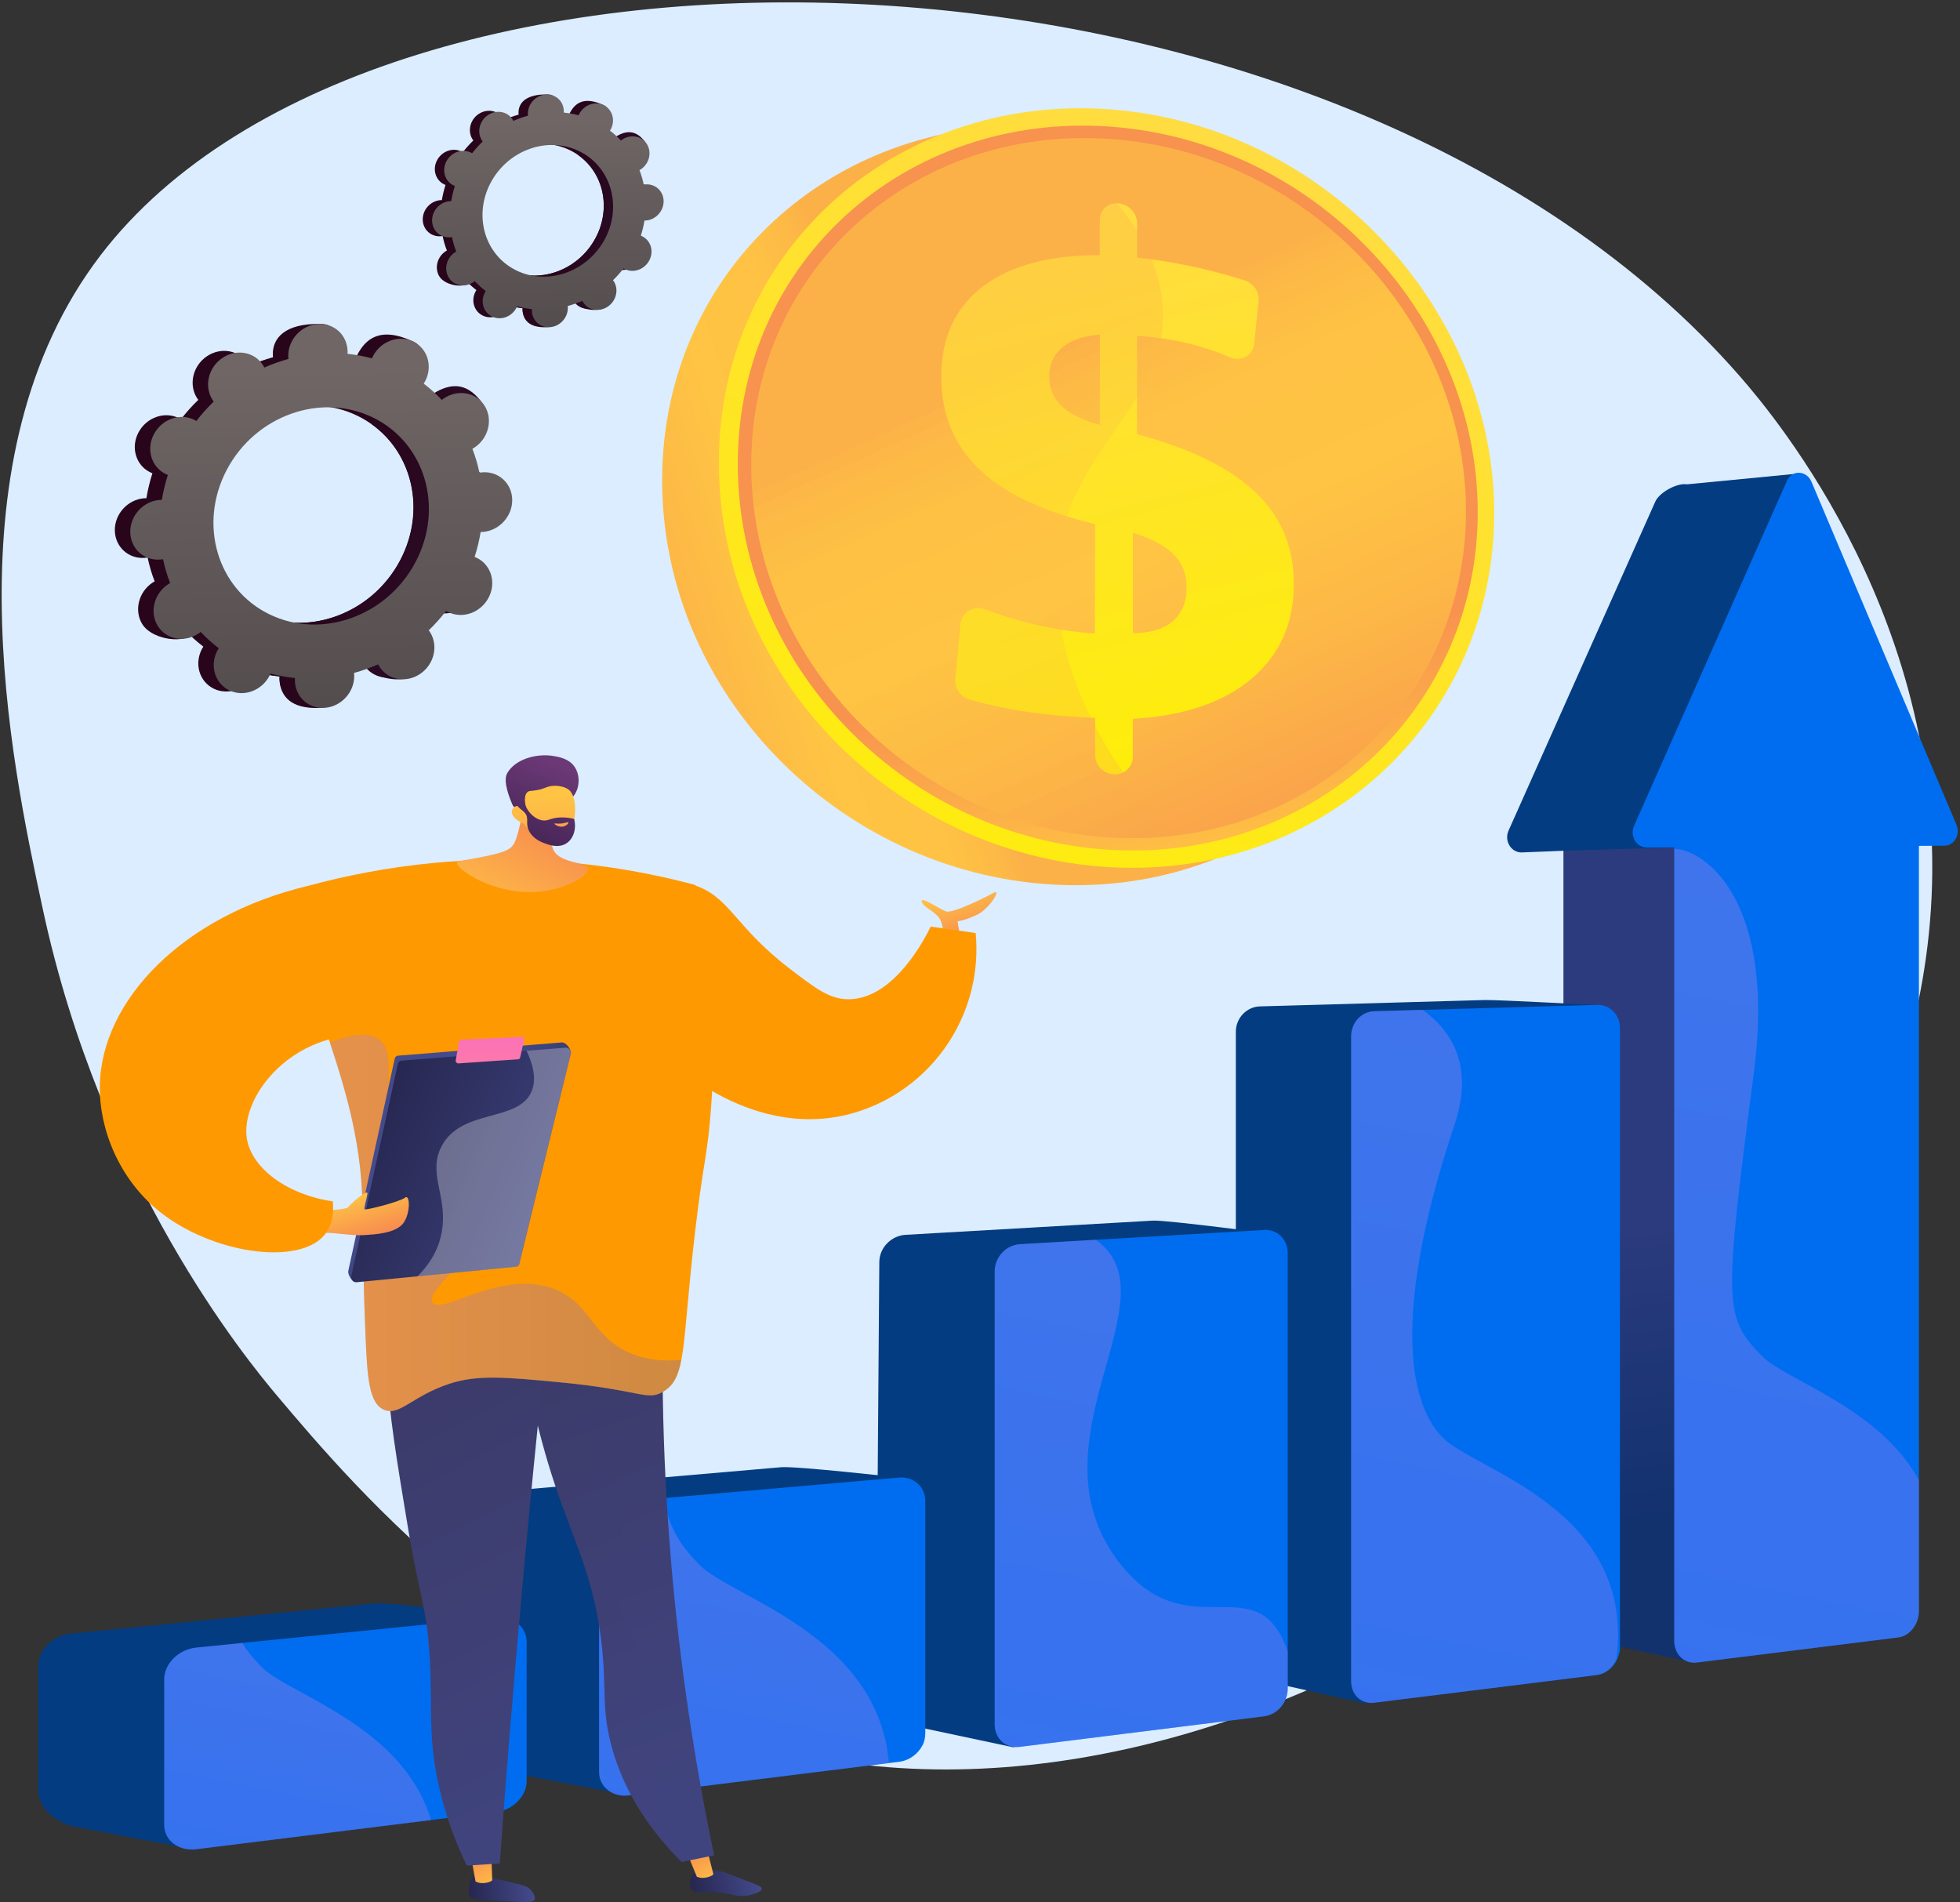
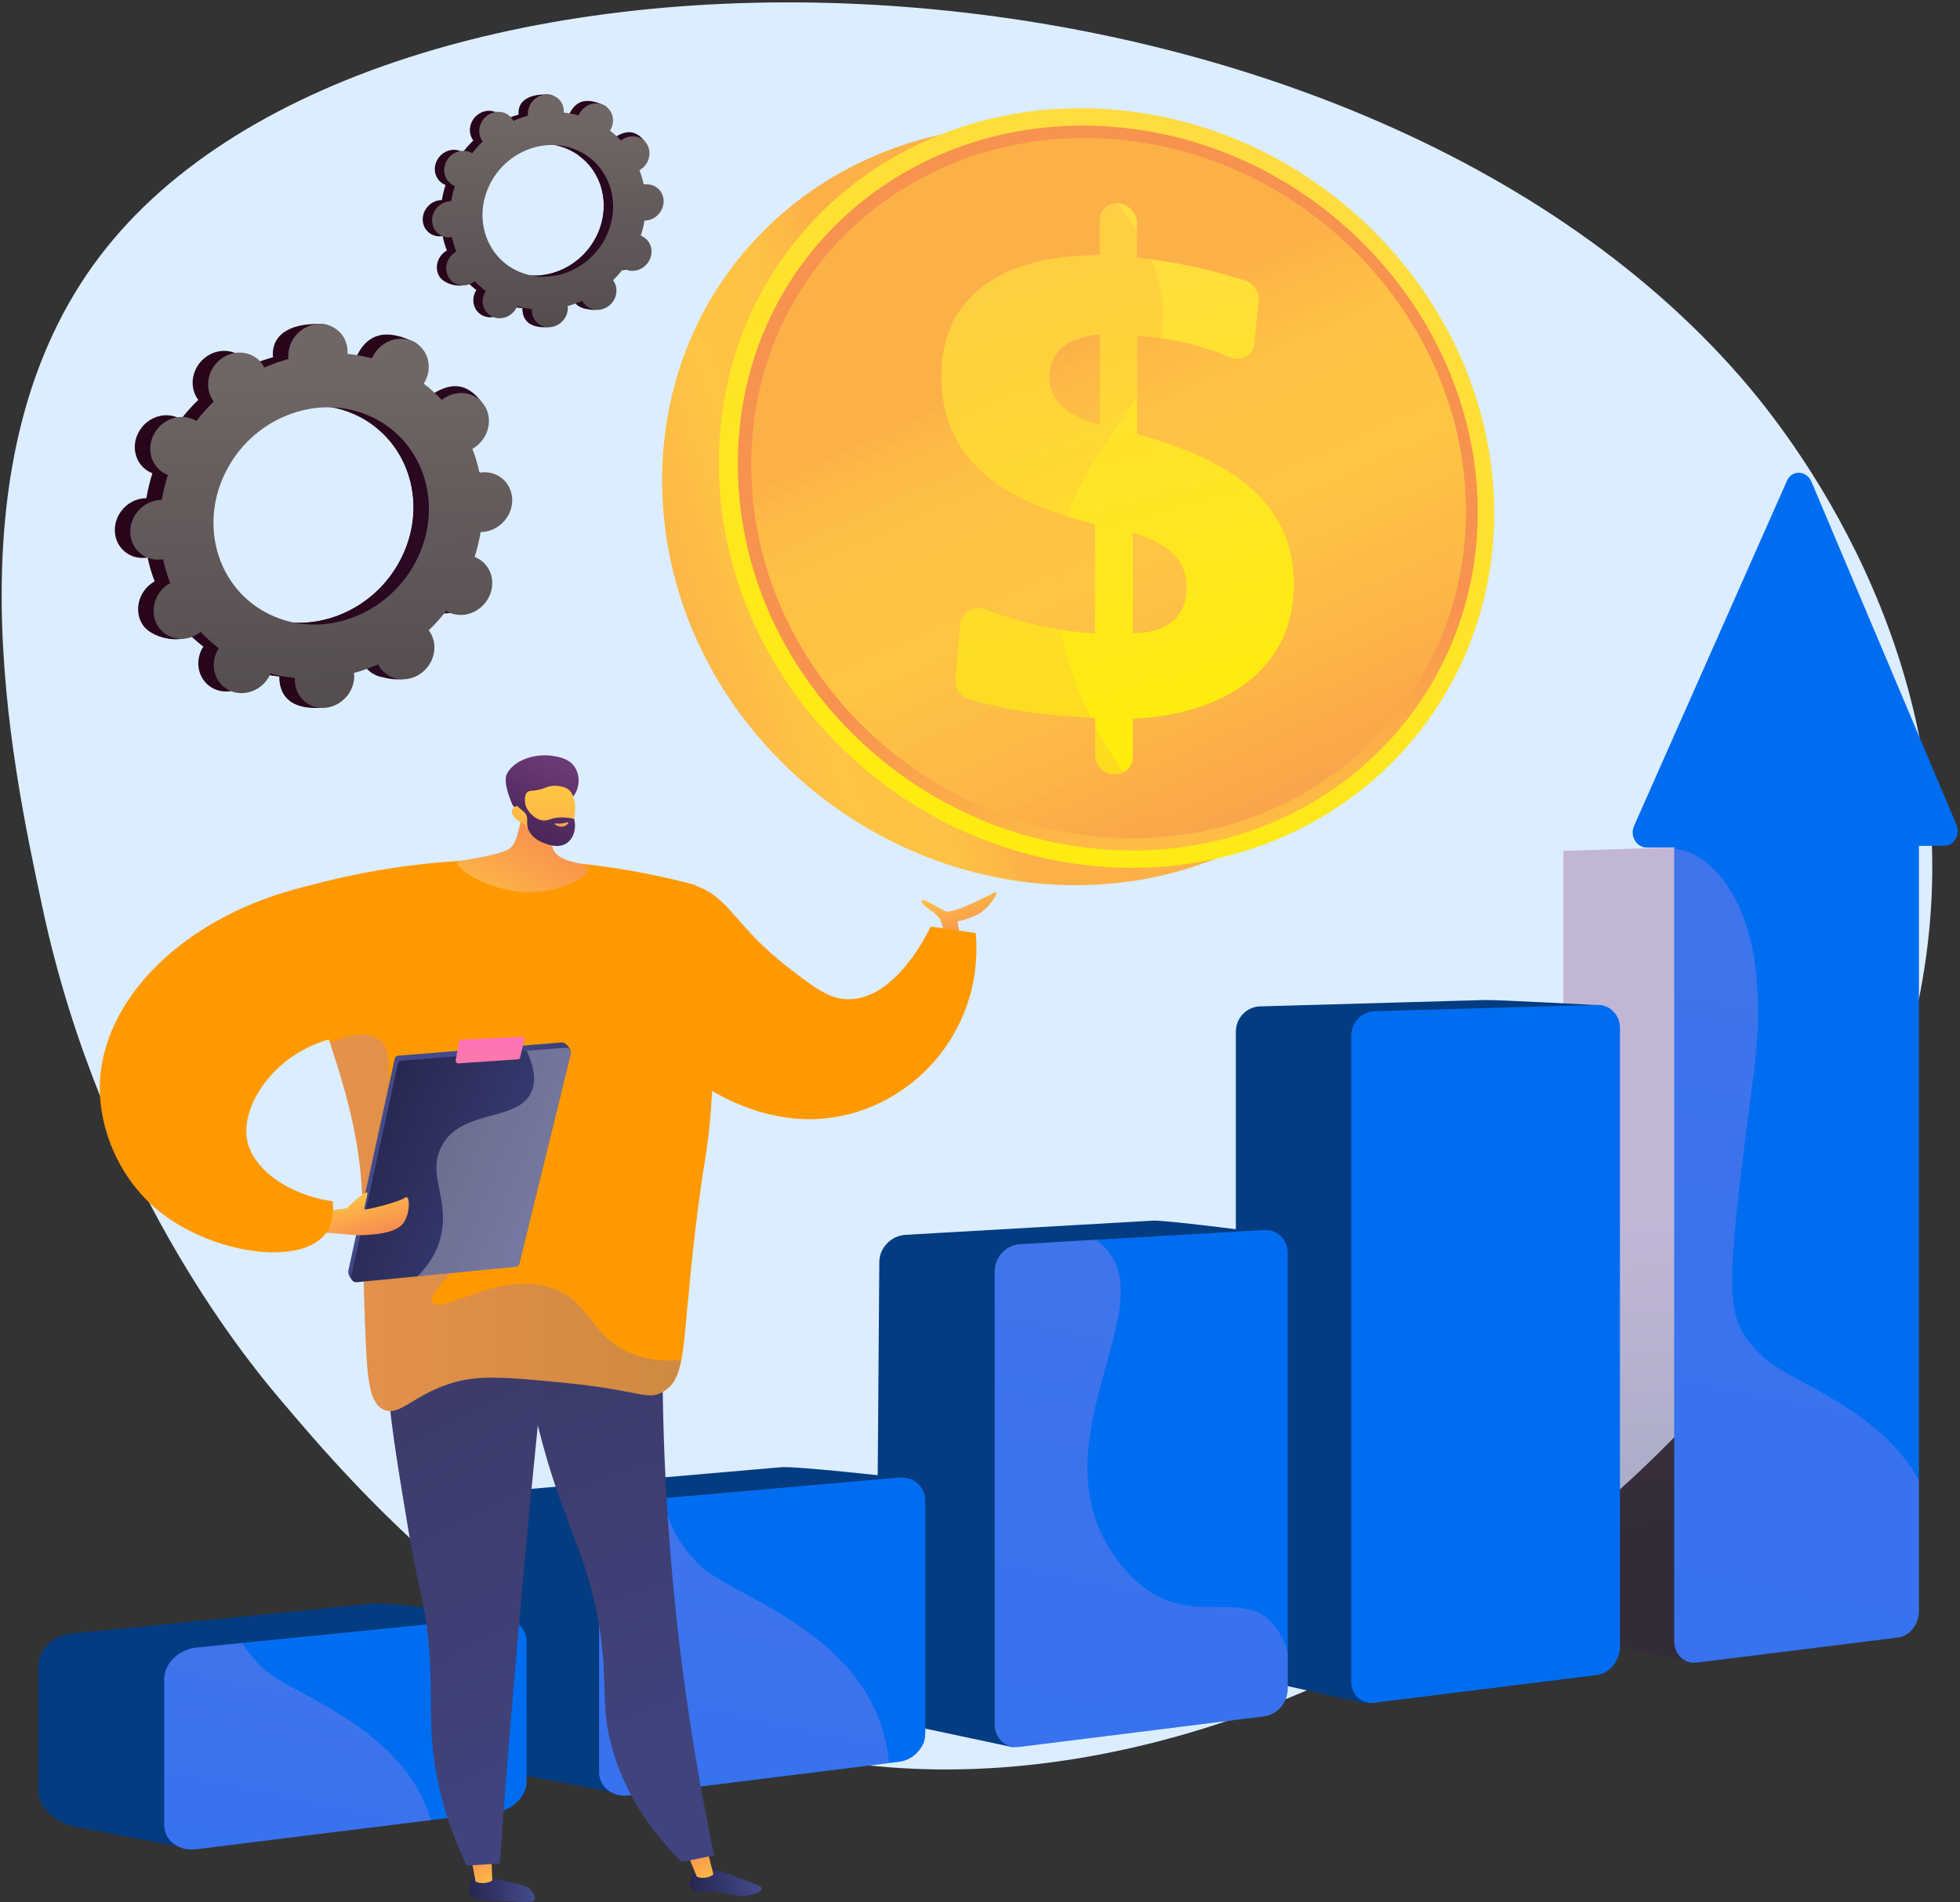
<svg xmlns="http://www.w3.org/2000/svg" width="541" height="525" viewBox="0 0 541 525" fill="none">
  <rect x="0" y="0" width="541" height="525" fill="#333333" stroke="none" />
  <path d="M480.294 103.925C368.949 -23.701 105.324 -30.84 27.811 70.386C-14.9 126.17 2.951 209.539 11.755 250.666C27.96 326.375 67.922 375.109 76.651 385.449C97.829 410.536 149.249 471.462 226.632 485.399C358.837 509.19 523.808 388.021 532.948 251.314C538.219 172.512 489.92 114.948 480.294 103.925Z" fill="#DBEDFF" />
  <path d="M396.785 146.455C396.785 202.166 351.514 245.991 293.646 244.282C233.422 242.502 182.768 192.455 182.768 132.572C182.768 72.688 233.422 29.223 293.646 35.248C351.514 41.038 396.785 90.743 396.785 146.455Z" fill="url(#paint0_linear)" />
  <path d="M412.432 141.653C412.432 197.365 367.161 241.189 309.292 239.481C249.068 237.701 198.414 187.654 198.414 127.77C198.414 67.887 249.068 24.422 309.292 30.446C367.142 36.237 412.432 85.942 412.432 141.653Z" fill="url(#paint1_linear)" />
  <path d="M407.886 141.348C407.886 194.595 364.56 236.424 309.289 234.698C251.869 232.917 203.645 185.154 203.645 128.094C203.645 71.034 251.869 29.529 309.289 35.194C364.56 40.643 407.886 88.1 407.886 141.348Z" fill="url(#paint2_linear)" />
  <path d="M404.637 141.132C404.637 192.635 362.712 233.025 309.292 231.299C253.853 229.5 207.367 183.374 207.367 128.328C207.367 73.282 253.853 33.18 309.292 38.593C362.712 43.807 404.637 89.646 404.637 141.132Z" fill="url(#paint3_linear)" />
  <path d="M308.73 56.126C311.571 56.378 313.87 58.841 313.87 61.629V71.106C319.552 71.717 325.253 72.67 330.954 73.965C335.16 74.918 339.328 76.051 343.478 77.364C345.964 78.155 347.664 80.565 347.403 83.046L346.188 94.933C345.87 98.08 342.618 99.933 339.571 98.638C336.842 97.469 334.038 96.462 331.16 95.635C326.151 94.178 320.861 93.225 315.309 92.793L313.852 92.685V119.84C328.693 123.832 339.571 129.209 346.618 135.953C353.627 142.678 357.122 151.058 357.122 161.111C357.122 171.991 353.272 180.694 345.515 187.276C337.721 193.876 326.805 197.598 312.674 198.408V208.874C312.674 211.661 310.375 213.819 307.534 213.711H307.44C304.581 213.603 302.282 211.247 302.282 208.46V198.138L299.982 198.03C293.366 197.742 287.011 197.095 280.955 196.07C276.469 195.315 272.076 194.343 267.814 193.157C265.235 192.437 263.459 190.064 263.684 187.528L265.104 172.242C265.403 168.933 268.861 167.009 272.132 168.25C275.945 169.689 279.796 170.912 283.702 171.901C289.777 173.447 295.945 174.436 302.188 174.868L302.282 144.656C288.039 141.276 277.384 136.24 270.375 129.605C263.347 122.915 259.814 114.373 259.814 103.979C259.814 93.225 263.646 84.917 271.272 79.09C278.861 73.3 289.646 70.404 303.571 70.422V60.694C303.571 57.906 305.889 55.856 308.73 56.126ZM303.571 92.362C299.179 92.667 295.739 93.836 293.291 95.85C290.824 97.865 289.609 100.598 289.609 103.997C289.609 107.234 290.749 109.931 293.029 112.089C295.31 114.247 298.824 115.991 303.59 117.268V92.362H303.571ZM312.693 147.066V174.76C317.478 174.76 321.141 173.663 323.702 171.469C326.263 169.275 327.534 166.164 327.534 162.136C327.534 158.467 326.356 155.428 323.964 153.018C321.59 150.609 317.833 148.631 312.693 147.066Z" fill="url(#paint4_linear)" />
  <path opacity="0.3" d="M292.021 153.756C295.236 123.149 324.488 110.183 320.675 82.022C318.32 64.668 304.656 50.048 289.404 38.628C243.143 43.304 207.367 80.151 207.367 128.346C207.367 183.392 253.853 229.518 309.292 231.317C314.675 231.496 319.927 231.227 325.049 230.579C303.012 209.485 289.255 180.047 292.021 153.756Z" fill="url(#paint5_linear)" />
-   <path d="M510.26 220.347L496.465 130.701L465.624 133.686C463.026 133.219 458.073 135.826 456.895 138.452L416.391 229.266C415.139 232.089 417.064 235.308 419.98 235.29L431.55 234.823V446.519C431.55 450.296 434.391 452.993 437.905 452.561L465.643 458.496C468.951 458.082 500.017 441.987 500.017 438.355V226.173L507.026 226.137C509.661 226.119 511.4 223.026 510.26 220.347Z" fill="#043C81" />
  <path opacity="0.3" d="M462.127 233.888L431.529 234.841V446.538C431.529 450.314 434.37 453.011 437.884 452.58L465.623 458.514C466.987 458.352 473.062 455.511 479.753 451.986L462.127 233.888Z" fill="url(#paint6_linear)" />
  <path d="M536.744 233.439L529.66 233.475V444.685C529.66 448.3 527.155 451.573 523.903 451.968L468.352 458.892C464.875 459.323 462.128 456.626 462.128 452.885V233.888L454.595 233.942C451.716 233.96 449.791 230.741 451.044 227.936L493.249 132.68C494.613 129.623 498.669 129.802 500.015 133.003L540.034 227.666C541.174 230.328 539.38 233.421 536.744 233.439Z" fill="#006DF0" />
  <path d="M376.708 470.149L347.736 463.675C344.091 464.125 341.119 461.445 341.119 457.687V284.762C341.119 281.004 344.091 277.893 347.736 277.785L409.866 276.022C413.287 275.932 442.165 277.497 442.165 277.497L416.035 448.731C416.016 452.346 376.708 470.149 376.708 470.149Z" fill="#043C81" />
  <path d="M447.14 283.683V455.08C447.14 456.087 446.747 457.058 446.355 457.957C445.383 460.259 443.196 462.039 440.747 462.345L379.364 469.987C375.738 470.437 372.953 467.776 372.953 464.053V286.057C372.953 282.335 375.701 279.223 379.327 279.116L392.691 278.738L440.897 277.371C444.28 277.245 447.14 280.087 447.14 283.683Z" fill="#006DF0" />
  <path d="M279.625 482.27L249.064 475.778C245.045 476.264 241.793 473.476 241.793 469.538L242.709 348.368C242.709 344.43 245.98 341.049 249.98 340.833L318.223 336.913C321.961 336.697 353.363 340.851 353.363 340.851L324.092 459.701C324.11 463.496 283.419 481.802 279.625 482.27Z" fill="#043C81" />
  <path d="M355.437 345.923V466.103C355.437 469.88 352.596 473.296 348.876 473.746L281.512 482.162C277.549 482.665 274.559 479.878 274.559 475.976V350.94C274.559 347.019 277.624 343.657 281.587 343.423L302.446 342.2L348.913 339.503C352.633 339.269 355.437 342.146 355.437 345.923Z" fill="#006DF0" />
  <path d="M168.82 494.642L140.222 489.175C135.792 489.715 132.166 486.801 132.166 482.665V419.707C132.166 415.571 135.773 411.902 140.222 411.507L215.605 404.979C219.736 404.619 248.296 407.838 248.296 407.838L223.063 471.804C223.063 475.76 173.007 494.121 168.82 494.642Z" fill="#043C81" />
  <path d="M255.4 414.33V478.206C255.4 479.446 255.213 480.651 254.634 481.73C253.381 484.104 251.008 485.938 248.204 486.28L245.344 486.64L173.457 495.577C169.064 496.117 165.363 493.221 165.363 489.103V422.512C165.363 418.394 169.102 414.744 173.494 414.348L183.045 413.521L196.914 412.316L248.11 407.838C252.185 407.478 255.4 410.374 255.4 414.33Z" fill="#006DF0" />
  <path d="M103.176 442.599L19.531 450.907C15.961 451.267 12.877 453.425 11.438 456.248C10.896 457.327 10.578 458.496 10.578 459.701V494.3C10.578 498.67 14.429 502.249 19.531 503.993L49.083 509.64C53.718 509.065 111.437 489.319 111.437 485.129L125.307 469.088L139.344 446.232C139.325 446.232 107.755 442.15 103.176 442.599Z" fill="#043C81" />
  <path d="M145.363 453.173V491.585C145.363 495.739 141.606 499.569 137.083 500.127L119.008 502.357L54.205 510.413C49.326 511.025 45.326 508.003 45.326 503.652V463.514C45.326 459.18 49.289 455.259 54.167 454.756L66.877 453.479L137.064 446.448C141.606 446.016 145.363 449.019 145.363 453.173Z" fill="#006DF0" />
  <path opacity="0.3" d="M529.659 408.575V444.685C529.659 448.3 527.155 451.573 523.902 451.968L468.351 458.892C464.875 459.323 462.127 456.626 462.127 452.886V234.266C471.304 234.733 490.239 249.444 484.071 296.307C475.641 360.471 475.884 363.672 486.426 374.372C493.061 381.061 518.818 388.578 529.659 408.575Z" fill="url(#paint7_linear)" />
-   <path opacity="0.3" d="M446.163 457.957C445.191 460.259 443.098 462.039 440.649 462.345L379.304 469.987C375.677 470.437 372.93 467.776 372.93 464.053V286.057C372.93 282.335 375.677 279.223 379.304 279.116L392.668 278.738C402.948 286.165 406.032 296.829 401.49 310.424C385.229 358.942 387.696 386.151 398.238 396.85C407.229 405.914 451.509 416.542 446.163 457.957Z" fill="url(#paint8_linear)" />
  <path opacity="0.3" d="M355.437 455.817V466.085C355.437 469.861 352.596 473.278 348.876 473.728L281.512 482.144C277.549 482.647 274.559 479.86 274.559 475.958V350.922C274.559 347.001 277.624 343.639 281.587 343.405L302.446 342.182C325.138 358.313 282.334 398.415 309.568 432.097C328.353 455.331 347.1 431.612 355.437 455.817Z" fill="url(#paint9_linear)" />
  <path opacity="0.3" d="M245.344 486.622L173.457 495.559C169.064 496.099 165.363 493.204 165.363 489.085V422.512C165.363 418.394 169.102 414.744 173.494 414.348L183.045 413.521C184.877 422.422 188.41 427.224 193.139 432.007C201.961 440.927 242.372 451.231 245.344 486.622Z" fill="url(#paint10_linear)" />
  <path opacity="0.3" d="M118.97 502.375L54.185 510.431C49.306 511.043 45.344 508.021 45.344 503.67V463.531C45.344 459.198 49.306 455.277 54.185 454.774L66.895 453.497C68.409 455.997 70.222 458.083 72.278 460.187C79.699 467.686 111.25 476.263 118.97 502.375Z" fill="url(#paint11_linear)" />
  <path d="M119.472 168.484C123.435 170.426 128.407 168.646 130.594 164.51C132.781 160.374 131.323 155.464 127.36 153.522C127.155 153.414 126.949 153.342 126.743 153.252C127.472 150.969 128.033 148.667 128.407 146.365C128.631 146.365 128.855 146.365 129.098 146.347C133.622 145.951 137.211 141.959 137.117 137.427C137.024 132.878 133.285 129.515 128.762 129.91C128.519 129.928 128.295 129.964 128.07 130C127.603 127.752 126.949 125.541 126.127 123.419C126.332 123.293 126.538 123.185 126.743 123.041C130.612 120.433 131.846 115.29 129.51 111.55C127.173 107.809 122.127 106.892 118.257 109.5C118.052 109.626 117.865 109.769 117.697 109.931C116.164 108.313 114.5 106.802 112.687 105.418C112.818 105.22 112.93 105.004 113.061 104.806C115.248 100.67 118.089 96.174 114.089 94.286C104.856 89.952 100.893 93.657 98.706 97.793C98.594 98.008 98.501 98.224 98.407 98.44C96.183 97.847 93.94 97.433 91.659 97.199C91.678 96.966 91.678 96.732 91.678 96.498C91.585 91.948 92.987 89.503 88.445 89.413C78.557 89.233 75.211 93.369 75.304 97.901C75.304 98.134 75.323 98.368 75.36 98.602C73.099 99.231 70.856 100.023 68.706 100.976C68.594 100.778 68.501 100.58 68.37 100.382C66.033 96.642 60.987 95.725 57.117 98.332C53.248 100.94 52.015 106.083 54.351 109.823C54.463 110.021 54.594 110.201 54.744 110.363C53.024 112.017 51.435 113.798 49.94 115.722C49.753 115.614 49.547 115.488 49.342 115.398C45.379 113.456 40.407 115.236 38.22 119.372C36.033 123.508 37.492 128.418 41.454 130.36C41.66 130.468 41.865 130.54 42.071 130.63C41.342 132.914 40.781 135.215 40.407 137.517C40.183 137.517 39.959 137.517 39.716 137.535C35.192 137.931 31.604 141.923 31.697 146.455C31.791 151.005 35.529 154.367 40.052 153.972C40.295 153.954 40.52 153.918 40.744 153.882C41.211 156.13 41.865 158.342 42.688 160.464C42.482 160.589 42.276 160.697 42.071 160.841C38.202 163.449 36.968 168.592 39.304 172.332C41.641 176.073 49.398 177.817 53.267 175.21C53.473 175.084 50.931 174.113 51.118 173.969C52.65 175.587 54.314 177.098 56.127 178.483C55.996 178.68 55.884 178.896 55.753 179.094C53.566 183.23 55.024 188.139 58.987 190.082C62.949 192.024 67.921 190.243 70.108 186.107C70.22 185.892 70.314 185.676 70.407 185.46C72.632 186.053 74.874 186.467 77.155 186.701C77.136 186.935 77.136 187.168 77.136 187.384C77.23 191.934 80.968 195.297 85.491 194.901C90.014 194.505 93.603 190.513 93.51 185.981C93.51 185.748 93.491 185.514 93.454 185.28C95.716 184.651 97.958 183.859 100.108 182.906C100.22 183.104 100.314 183.302 100.444 183.5C102.781 187.24 107.828 188.157 111.697 185.55C115.566 182.942 116.799 177.799 114.463 174.059C114.351 173.861 114.22 173.681 114.07 173.519C115.79 171.865 117.379 170.084 118.874 168.16C119.08 168.268 119.267 168.376 119.472 168.484ZM70.071 169.077C55.678 162.046 50.426 144.207 58.333 129.209C66.239 114.211 84.314 107.773 98.706 114.787C113.099 121.818 118.351 139.657 110.444 154.655C102.538 169.653 84.463 176.109 70.071 169.077Z" fill="url(#paint12_linear)" />
  <path d="M129.096 146.347C133.62 145.951 137.208 141.959 137.115 137.427C137.022 132.878 133.283 129.515 128.76 129.911C128.517 129.929 128.293 129.964 128.068 130C127.601 127.753 126.947 125.559 126.124 123.419C126.33 123.293 126.536 123.185 126.741 123.041C130.61 120.433 135.395 114.139 132.666 110.651C127.489 104.033 122.124 106.892 118.255 109.5C118.05 109.626 117.863 109.77 117.695 109.931C116.162 108.313 114.498 106.802 112.685 105.418C112.816 105.22 112.928 105.004 113.059 104.806C114.237 102.558 114.349 100.077 113.564 97.973C109.825 104.303 106.143 110.651 102.517 117.035C113.994 125.127 117.657 141.078 110.48 154.673C104.405 166.2 92.311 172.656 80.517 171.847C79.994 173.16 79.471 174.472 78.91 175.785C77.377 179.31 75.639 182.781 73.9 186.233C75.003 186.431 76.087 186.593 77.19 186.701C77.171 186.935 77.171 187.168 77.171 187.402C77.265 191.952 80.125 195.8 88.33 195.387C92.872 195.153 93.639 190.549 93.545 186C93.545 185.766 93.526 185.532 93.489 185.298C95.751 184.669 97.994 183.878 100.143 182.924C100.255 183.122 100.349 183.32 100.48 183.518C102.816 187.258 110.947 188.841 114.816 186.233C118.685 183.626 116.835 177.817 114.48 174.077C114.367 173.879 114.237 173.699 114.087 173.537C115.807 171.883 117.396 170.103 118.891 168.178C119.078 168.286 119.283 168.412 119.489 168.502C123.452 170.444 128.423 168.664 130.61 164.528C132.797 160.392 131.339 155.482 127.377 153.54C127.171 153.432 126.966 153.36 126.76 153.27C127.489 150.987 128.05 148.685 128.423 146.383C128.629 146.365 128.853 146.365 129.096 146.347Z" fill="url(#paint13_linear)" />
  <path d="M123.734 168.952C127.697 170.894 132.669 169.114 134.856 164.978C137.043 160.841 135.585 155.932 131.622 153.99C131.416 153.882 131.211 153.81 131.005 153.72C131.734 151.436 132.295 149.135 132.669 146.833C132.893 146.833 133.117 146.833 133.36 146.815C137.884 146.419 141.472 142.427 141.379 137.895C141.285 133.345 137.547 129.983 133.024 130.378C132.781 130.396 132.557 130.432 132.332 130.468C131.865 128.22 131.211 126.008 130.388 123.886C130.594 123.76 130.8 123.653 131.005 123.509C134.874 120.901 136.108 115.758 133.772 112.018C131.435 108.277 126.388 107.36 122.519 109.967C122.314 110.093 122.127 110.237 121.958 110.399C120.426 108.781 118.762 107.27 116.949 105.885C117.08 105.688 117.192 105.472 117.323 105.274C119.51 101.138 118.052 96.228 114.089 94.286C110.127 92.344 105.155 94.124 102.968 98.26C102.856 98.476 102.762 98.692 102.669 98.908C100.445 98.314 98.202 97.901 95.921 97.667C95.94 97.433 95.94 97.2 95.94 96.966C95.846 92.416 92.108 89.053 87.585 89.449C83.061 89.844 79.473 93.837 79.566 98.368C79.566 98.602 79.585 98.836 79.622 99.07C77.361 99.699 75.118 100.49 72.968 101.444C72.856 101.246 72.762 101.048 72.632 100.85C70.295 97.11 65.248 96.192 61.379 98.8C57.51 101.408 56.276 106.551 58.613 110.291C58.725 110.489 58.856 110.669 59.005 110.831C57.286 112.485 55.697 114.265 54.202 116.19C54.015 116.082 53.809 115.956 53.604 115.866C49.641 113.924 44.669 115.704 42.482 119.84C40.295 123.976 41.753 128.886 45.716 130.828C45.921 130.936 46.127 131.008 46.333 131.098C45.604 133.381 45.043 135.683 44.669 137.985C44.445 137.985 44.221 137.985 43.977 138.003C39.454 138.399 35.865 142.391 35.959 146.923C36.052 151.472 39.791 154.835 44.314 154.44C44.557 154.422 44.781 154.386 45.005 154.35C45.473 156.597 46.127 158.809 46.949 160.931C46.744 161.057 46.538 161.165 46.333 161.309C42.464 163.917 41.23 169.06 43.566 172.8C45.903 176.541 50.949 177.458 54.819 174.85C55.024 174.724 55.211 174.581 55.379 174.419C56.912 176.037 58.576 177.548 60.389 178.932C60.258 179.13 60.146 179.346 60.015 179.544C57.828 183.68 59.286 188.589 63.248 190.531C67.211 192.474 72.183 190.693 74.37 186.557C74.482 186.341 74.576 186.126 74.669 185.91C76.893 186.503 79.136 186.917 81.417 187.151C81.398 187.384 81.398 187.618 81.398 187.852C81.491 192.402 85.23 195.765 89.753 195.369C94.276 194.973 97.865 190.981 97.772 186.449C97.772 186.216 97.753 185.982 97.716 185.748C99.977 185.119 102.22 184.327 104.37 183.374C104.482 183.572 104.575 183.77 104.706 183.968C107.043 187.708 112.089 188.625 115.958 186.018C119.828 183.41 121.061 178.267 118.725 174.527C118.613 174.329 118.482 174.149 118.332 173.987C120.052 172.333 121.641 170.552 123.136 168.628C123.342 168.736 123.529 168.844 123.734 168.952ZM74.332 169.545C59.94 162.514 54.688 144.675 62.594 129.677C70.501 114.679 88.575 108.241 102.968 115.255C117.36 122.286 122.613 140.125 114.706 155.123C106.8 170.121 88.725 176.577 74.332 169.545Z" fill="url(#paint14_linear)" />
  <path d="M169.894 74.005C172.296 75.182 175.31 74.103 176.636 71.596C177.962 69.088 177.078 66.112 174.676 64.935C174.551 64.87 174.426 64.826 174.302 64.772C174.744 63.387 175.084 61.992 175.31 60.596C175.446 60.596 175.582 60.596 175.729 60.585C178.471 60.346 180.647 57.925 180.59 55.178C180.534 52.42 178.268 50.382 175.525 50.622C175.378 50.633 175.242 50.654 175.106 50.676C174.823 49.313 174.426 47.973 173.928 46.686C174.052 46.61 174.177 46.544 174.302 46.457C176.647 44.877 177.395 41.759 175.979 39.491C174.562 37.224 171.503 36.668 169.158 38.249C169.033 38.325 168.92 38.412 168.818 38.51C167.889 37.529 166.88 36.613 165.781 35.774C165.86 35.654 165.928 35.523 166.008 35.403C167.333 32.896 169.056 30.171 166.631 29.026C161.033 26.399 158.631 28.645 157.306 31.152C157.238 31.283 157.181 31.413 157.124 31.544C155.776 31.184 154.416 30.934 153.034 30.792C153.045 30.65 153.045 30.509 153.045 30.367C152.989 27.609 153.838 26.126 151.085 26.072C145.091 25.963 143.063 28.47 143.119 31.217C143.119 31.359 143.131 31.501 143.153 31.642C141.782 32.024 140.423 32.504 139.12 33.081C139.052 32.961 138.995 32.842 138.916 32.722C137.499 30.454 134.44 29.898 132.095 31.479C129.749 33.059 129.001 36.177 130.418 38.445C130.486 38.565 130.565 38.674 130.656 38.772C129.613 39.775 128.65 40.854 127.744 42.02C127.63 41.955 127.506 41.879 127.381 41.824C124.979 40.647 121.965 41.726 120.639 44.233C119.313 46.741 120.197 49.717 122.599 50.894C122.724 50.959 122.849 51.003 122.973 51.058C122.531 52.442 122.191 53.837 121.965 55.233C121.829 55.233 121.693 55.233 121.546 55.244C118.804 55.484 116.628 57.904 116.685 60.651C116.741 63.409 119.007 65.447 121.75 65.207C121.897 65.197 122.033 65.175 122.169 65.153C122.452 66.516 122.849 67.857 123.347 69.143C123.223 69.219 123.098 69.285 122.973 69.372C120.628 70.953 119.88 74.07 121.296 76.338C122.713 78.605 127.415 79.663 129.76 78.082C129.885 78.006 128.344 77.417 128.457 77.33C129.386 78.311 130.395 79.227 131.494 80.066C131.415 80.186 131.347 80.317 131.267 80.437C129.942 82.944 130.826 85.92 133.228 87.097C135.63 88.275 138.644 87.195 139.969 84.688C140.037 84.557 140.094 84.427 140.151 84.296C141.499 84.656 142.859 84.906 144.241 85.048C144.23 85.19 144.23 85.331 144.23 85.462C144.286 88.22 146.553 90.259 149.295 90.019C152.037 89.779 154.212 87.359 154.156 84.612C154.156 84.47 154.144 84.329 154.122 84.187C155.493 83.805 156.852 83.326 158.155 82.748C158.223 82.868 158.28 82.988 158.359 83.108C159.776 85.375 162.835 85.931 165.18 84.35C167.526 82.77 168.274 79.652 166.857 77.384C166.789 77.264 166.71 77.155 166.619 77.057C167.662 76.054 168.625 74.975 169.531 73.809C169.656 73.874 169.769 73.939 169.894 74.005ZM139.947 74.365C131.222 70.102 128.038 59.288 132.831 50.196C137.624 41.105 148.581 37.202 157.306 41.454C166.03 45.716 169.214 56.53 164.421 65.622C159.628 74.713 148.671 78.627 139.947 74.365Z" fill="url(#paint15_linear)" />
  <path d="M175.725 60.585C178.467 60.346 180.643 57.925 180.586 55.178C180.53 52.42 178.264 50.382 175.521 50.621C175.374 50.632 175.238 50.654 175.102 50.676C174.819 49.313 174.422 47.983 173.924 46.686C174.048 46.61 174.173 46.544 174.298 46.457C176.643 44.877 179.544 41.061 177.89 38.946C174.751 34.934 171.499 36.668 169.154 38.248C169.029 38.325 168.916 38.412 168.814 38.51C167.885 37.529 166.876 36.613 165.777 35.774C165.856 35.654 165.924 35.523 166.004 35.403C166.717 34.041 166.785 32.536 166.31 31.261C164.043 35.098 161.811 38.946 159.613 42.816C166.57 47.722 168.791 57.391 164.44 65.633C160.757 72.62 153.426 76.534 146.277 76.043C145.959 76.839 145.642 77.635 145.302 78.431C144.373 80.567 143.319 82.671 142.266 84.764C142.934 84.884 143.591 84.982 144.26 85.048C144.249 85.19 144.249 85.331 144.249 85.473C144.305 88.231 146.039 90.564 151.013 90.313C153.766 90.171 154.231 87.381 154.174 84.623C154.174 84.481 154.163 84.339 154.14 84.198C155.511 83.816 156.871 83.336 158.174 82.759C158.242 82.879 158.299 82.998 158.378 83.118C159.794 85.386 164.723 86.345 167.069 84.764C169.414 83.184 168.292 79.663 166.865 77.395C166.797 77.275 166.717 77.166 166.627 77.068C167.669 76.065 168.632 74.986 169.539 73.82C169.652 73.885 169.777 73.961 169.901 74.016C172.304 75.193 175.318 74.114 176.643 71.606C177.969 69.099 177.085 66.123 174.683 64.946C174.558 64.88 174.434 64.837 174.309 64.782C174.751 63.398 175.091 62.002 175.318 60.607C175.442 60.596 175.578 60.596 175.725 60.585Z" fill="url(#paint16_linear)" />
  <path d="M172.474 74.288C174.876 75.465 177.89 74.386 179.216 71.878C180.542 69.371 179.658 66.395 177.256 65.218C177.131 65.152 177.006 65.109 176.882 65.054C177.324 63.67 177.664 62.274 177.89 60.879C178.026 60.879 178.162 60.879 178.31 60.868C181.052 60.628 183.227 58.208 183.17 55.461C183.114 52.703 180.848 50.664 178.106 50.904C177.958 50.915 177.822 50.937 177.686 50.959C177.403 49.596 177.006 48.255 176.508 46.969C176.633 46.893 176.757 46.827 176.882 46.74C179.227 45.159 179.975 42.041 178.559 39.774C177.142 37.507 174.083 36.951 171.738 38.531C171.613 38.608 171.5 38.695 171.398 38.793C170.469 37.812 169.46 36.896 168.361 36.057C168.44 35.937 168.508 35.806 168.588 35.686C169.913 33.179 169.03 30.203 166.627 29.025C164.225 27.848 161.211 28.927 159.886 31.434C159.818 31.565 159.761 31.696 159.704 31.827C158.356 31.467 156.996 31.216 155.614 31.075C155.625 30.933 155.625 30.791 155.625 30.65C155.569 27.892 153.302 25.853 150.56 26.093C147.818 26.333 145.643 28.753 145.699 31.5C145.699 31.642 145.711 31.783 145.733 31.925C144.362 32.307 143.003 32.786 141.7 33.364C141.632 33.244 141.575 33.124 141.496 33.004C140.079 30.737 137.02 30.181 134.675 31.762C132.329 33.342 131.581 36.46 132.998 38.727C133.066 38.847 133.145 38.956 133.236 39.055C132.193 40.057 131.23 41.137 130.324 42.303C130.21 42.238 130.086 42.161 129.961 42.107C127.559 40.93 124.545 42.009 123.219 44.516C121.894 47.023 122.777 49.999 125.179 51.177C125.304 51.242 125.429 51.286 125.553 51.34C125.111 52.725 124.772 54.12 124.545 55.516C124.409 55.516 124.273 55.516 124.126 55.526C121.384 55.766 119.208 58.186 119.265 60.934C119.321 63.691 121.588 65.73 124.33 65.49C124.477 65.479 124.613 65.458 124.749 65.436C125.032 66.798 125.429 68.139 125.927 69.426C125.803 69.502 125.678 69.567 125.553 69.655C123.208 71.235 122.46 74.353 123.876 76.621C125.293 78.888 128.352 79.444 130.698 77.863C130.822 77.787 130.935 77.7 131.037 77.602C131.967 78.583 132.975 79.499 134.074 80.338C133.995 80.458 133.927 80.589 133.847 80.709C132.522 83.216 133.406 86.192 135.808 87.369C138.21 88.547 141.224 87.467 142.55 84.96C142.618 84.829 142.674 84.698 142.731 84.568C144.079 84.927 145.439 85.178 146.821 85.32C146.81 85.462 146.81 85.603 146.81 85.745C146.867 88.503 149.133 90.541 151.875 90.302C154.617 90.062 156.792 87.642 156.736 84.895C156.736 84.753 156.724 84.611 156.702 84.469C158.073 84.088 159.432 83.608 160.735 83.031C160.803 83.15 160.86 83.27 160.939 83.39C162.356 85.658 165.415 86.214 167.761 84.633C170.106 83.052 170.854 79.934 169.438 77.667C169.37 77.547 169.29 77.438 169.2 77.34C170.242 76.337 171.205 75.258 172.112 74.091C172.236 74.157 172.35 74.222 172.474 74.288ZM142.527 74.647C133.802 70.385 130.618 59.571 135.411 50.479C140.204 41.387 151.161 37.485 159.886 41.736C168.61 45.999 171.794 56.813 167.001 65.904C162.208 74.996 151.252 78.91 142.527 74.647Z" fill="url(#paint17_linear)" />
  <path d="M260.652 260.539C260.652 260.539 260.652 255.198 259.157 253.256C257.661 251.314 254.82 250.415 254.428 248.832C254.016 247.268 259.157 250.774 261.063 251.548C262.951 252.321 273.231 247.034 274.185 246.476C276.614 245.038 273.231 250.774 269.717 252.465C266.203 254.155 264.315 254.281 264.315 254.281L265.269 260.521H261.456H260.652V260.539Z" fill="url(#paint18_linear)" />
  <path d="M171.643 246.296C176.446 241.729 185.624 242.43 191.157 244.156C201.549 247.411 202.372 255.378 217.867 267.283C225.287 272.983 229.1 275.843 234.278 275.807C246.913 275.735 255.511 258.597 256.895 255.755C261.025 256.349 265.156 256.942 269.306 257.536C271.268 278.36 259.268 297.908 240.054 305.658C210.502 317.599 185.175 293.016 184.091 291.919C170.39 278.198 162.932 254.533 171.643 246.296Z" fill="#FF9901" />
  <path d="M130.501 518.02C129.567 518.847 129.511 520.771 129.473 522.048C129.455 522.606 129.455 522.893 129.529 523.091C130.09 524.512 133.025 524.494 137.604 524.674C144.856 524.962 147.043 525.375 147.548 524.314C148.015 523.307 146.632 521.796 146.483 521.635C145.641 520.735 144.669 520.448 142.8 519.98C139.324 519.099 136.987 518.649 136.277 518.506C131.847 517.624 131.118 517.463 130.501 518.02Z" fill="url(#paint19_linear)" />
  <path d="M135.587 511.043L135.867 518.991C135.643 519.369 133.138 520.376 131.251 519.297L129.83 511.42L135.587 511.043Z" fill="url(#paint20_linear)" />
  <path d="M191.659 516.905C190.407 518.092 190.014 520.394 190.986 521.581C191.939 522.75 193.491 521.994 197.79 522.336C202.388 522.696 203.528 523.811 206.706 523.145C207.995 522.875 210.257 522.174 210.276 521.311C210.276 520.699 209.154 520.322 205.435 518.901C200.145 516.887 200.164 516.797 199.042 516.563C196.164 515.934 193.304 515.323 191.659 516.905Z" fill="url(#paint21_linear)" />
  <path d="M195.004 509.838L196.91 517.337C196.705 517.732 194.293 518.919 192.331 517.984L189.303 510.629L195.004 509.838Z" fill="url(#paint22_linear)" />
  <path d="M183.455 346.948C182.408 371.8 182.633 399.818 185.175 430.371C187.698 460.564 192.053 487.952 197.119 512.104C194.128 512.715 191.137 513.327 188.147 513.938C181.044 506.853 172.203 495.811 168.483 480.669C166.166 471.264 167.381 466.553 166.222 455.08C164.371 436.809 159.119 427.008 153.96 412.082C149.325 398.667 144.054 379.065 142.072 353.116C155.848 351.066 169.661 348.998 183.455 346.948Z" fill="url(#paint23_linear)" />
-   <path opacity="0.3" d="M179.341 463.082C176.052 450.548 169.715 447.239 169.472 435.406C169.304 427.044 172.444 426.343 172.22 418.34C171.902 406.184 164.5 399.818 160.781 392.175C156.856 384.1 155.342 371.135 165.921 349.573C157.958 350.76 149.996 351.947 142.033 353.134C144.014 379.083 149.285 398.685 153.921 412.1C159.08 427.026 164.332 436.827 166.183 455.097C167.341 466.571 166.145 471.282 168.444 480.687C172.164 495.829 181.005 506.871 188.108 513.956C188.874 513.794 189.622 513.65 190.388 513.488C182.706 504.677 179.996 496.8 179.304 490.416C178.22 479.986 182.668 475.724 179.341 463.082Z" fill="url(#paint24_linear)" />
  <path d="M153.586 345.401C150.035 376.889 146.783 408.989 143.848 441.664C141.642 466.193 139.68 490.416 137.941 514.333C134.913 514.531 131.885 514.747 128.857 514.945C126.241 509.586 122.82 501.422 120.727 491.081C118.203 478.529 119.343 471.192 118.652 458.28C117.867 443.786 115.736 440.531 112.689 422.152C106.465 384.838 103.362 366.189 113.213 355.184C116.39 351.605 126.297 342.739 153.586 345.401Z" fill="url(#paint25_linear)" />
  <path d="M75.119 247.483C91.474 242.142 116.446 236.226 146.969 237.431C164.651 238.132 179.866 241.045 191.922 244.282C193.548 253.04 195.175 261.816 196.819 270.574C197.193 279.367 197.324 291.272 196.296 305.335C195.268 319.397 194.259 319.613 191.922 339.467C188.091 371.836 189.698 380.306 182.932 384.19C178.539 386.726 176.95 383.669 154.502 381.529C139.455 380.09 131.773 379.425 124.147 381.906C113.773 385.287 110.297 390.952 106.016 389.118C101.904 387.355 101.381 380.522 100.895 368.635C100.128 350.292 100.166 337.83 100.091 333.37C99.754 312.888 94.371 297.26 87.474 277.245C83.138 264.747 78.596 254.605 75.119 247.483Z" fill="#FF9901" />
  <path d="M144.949 217.146C144.706 222.289 143.883 226.335 143.173 229.104C142.35 232.269 141.846 233.079 141.21 233.726C140.257 234.697 138.855 235.47 131.098 236.909C126.874 237.682 126.332 237.628 126.22 238.024C125.659 239.948 136.668 247.141 148.5 246.152C155.752 245.541 162.5 241.926 162.219 239.84C161.939 237.736 154.687 238.492 152.762 234.607C151.416 231.91 153.285 228.259 155.434 225.274C153.696 221.731 146.668 220.688 144.949 217.146Z" fill="url(#paint26_linear)" />
  <path d="M158.185 219.861C159.998 217.775 160.316 213.999 158.484 211.499C156.914 209.359 154.279 208.927 152.709 208.658C148.148 207.92 142.241 209.467 139.999 213.423C138.671 215.779 140.97 220.922 141.326 221.839C141.737 222.882 142.541 223.278 143.27 224.087C144.279 225.202 145.849 227 148.41 229.968C148.671 229.14 149.045 228.115 149.625 227.018C149.849 226.587 150.727 224.95 151.998 223.602C154.559 220.94 156.466 221.839 158.185 219.861Z" fill="url(#paint27_linear)" />
  <path d="M144.674 227.396C144.674 227.396 147.422 232.323 153.459 232.251C158.861 232.197 160.3 220.616 156.992 217.973C155.889 217.092 153.609 216.624 151.721 217.038C150.599 217.271 150.207 217.703 148.356 218.063C146.655 218.386 146.207 218.189 145.665 218.566C145.011 219.052 144.469 220.275 145.347 223.727C144.375 222.666 143.16 222.235 142.263 222.576C142.113 222.63 141.74 222.864 141.515 223.206C140.712 224.501 141.87 226.263 144.674 227.396Z" fill="url(#paint28_linear)" />
  <path d="M145.475 217.865C145.718 218.063 144.877 218.962 144.746 220.275C144.484 222.828 147.007 226.047 149.755 226.443C151.362 226.677 151.867 225.759 154.577 225.634C156.241 225.544 157.624 225.831 158.484 226.047C159.176 228.907 158.222 231.658 156.204 232.863C154.017 234.158 151.381 233.169 150.297 232.755C149.568 232.485 147.194 231.604 146.054 229.41C144.858 227.126 146.222 225.867 144.802 224.285C144.091 223.494 143.101 223.116 142.222 221.605C141.979 221.192 141.83 220.832 141.736 220.598C143.176 219.25 145.12 217.577 145.475 217.865Z" fill="url(#paint29_linear)" />
  <path d="M156.463 226.982C156.463 226.982 155.267 227.504 153.267 227.288C153.174 227.27 153.062 227.306 153.043 227.342C152.987 227.522 154.239 228.403 155.435 228.151C156.295 227.971 156.987 227.234 156.893 227.036C156.837 226.964 156.65 226.964 156.463 226.982Z" fill="url(#paint30_linear)" />
  <path opacity="0.3" d="M174.2 373.58C163.153 369.049 163.228 359.679 152.91 355.759C138.2 350.184 121.938 363.15 119.396 359.554C116.761 355.813 136.162 344.322 133.583 333.011C131.527 324.019 117.975 325.602 110.723 313.301C103.845 301.612 110.518 290.822 104.405 286.758C102.219 285.302 98.368 284.726 91.041 287.819C96.144 303.141 99.807 316.646 100.069 333.406C100.144 337.866 100.088 350.328 100.873 368.671C101.377 380.558 101.901 387.373 105.994 389.154C110.275 391.006 113.751 385.323 124.125 381.942C131.751 379.461 139.433 380.126 154.48 381.565C176.928 383.705 178.517 386.762 182.91 384.226C185.77 382.572 187.134 380.108 188.05 375.343C183.564 375.792 178.779 375.468 174.2 373.58Z" fill="url(#paint31_linear)" />
  <path d="M155.116 287.729L109.901 291.38C109.415 291.416 109.041 291.739 108.948 292.207L96.125 350.832C95.938 351.677 97.116 353.799 97.957 353.709L141.471 348.134C141.938 348.08 142.293 347.775 142.405 347.343L157.396 290.211C157.583 289.384 156.032 287.657 155.116 287.729Z" fill="url(#paint32_linear)" />
  <path d="M156.068 289.168L110.779 292.764C110.293 292.8 109.919 293.124 109.826 293.592L96.966 352.288C96.779 353.133 97.545 354.015 98.386 353.925L142.405 349.645C142.872 349.609 143.227 349.303 143.339 348.853L157.564 290.804C157.769 289.977 156.984 289.096 156.068 289.168Z" fill="url(#paint33_linear)" />
  <path d="M143.562 291.919L144.665 287.082C144.758 286.65 144.385 286.201 143.917 286.219L127.282 286.956C127.001 286.974 126.777 287.154 126.721 287.442L125.787 292.693C125.712 293.124 126.104 293.538 126.534 293.52L143.001 292.387C143.282 292.369 143.506 292.189 143.562 291.919Z" fill="url(#paint34_linear)" />
  <path opacity="0.3" d="M121.974 339.808C123.6 330.169 117.974 323.965 121.843 316.466C127.357 305.802 143.17 309.902 146.759 301.181C147.731 298.825 147.862 295.336 145.339 290.031L156.049 289.186C156.965 289.114 157.75 289.977 157.544 290.822L143.32 348.872C143.208 349.321 142.853 349.609 142.385 349.663L115.227 352.306C119.488 348.062 121.32 343.729 121.974 339.808Z" fill="white" />
  <path d="M91.061 334.036C91.061 334.036 95.865 333.748 96.108 333.208C96.351 332.669 101.604 327.957 101.417 329.45C101.248 330.943 100.333 333.532 100.65 333.802C100.968 334.072 110.239 331.77 111.79 330.583C113.342 329.378 113.304 335.798 110.893 338.118C108.482 340.438 103.622 340.725 100.407 340.923C97.174 341.139 90.819 340.006 89.996 340.366C91.323 337.686 91.061 334.036 91.061 334.036Z" fill="url(#paint35_linear)" />
  <path d="M91.866 331.59C92.24 335.87 91.286 338.765 89.66 340.761C82.501 349.591 58.165 345.976 43.717 334.162C33.006 325.422 27.343 311.827 27.548 299.652C27.96 275.897 50.838 252.609 84.875 244.57C89.922 259.065 94.95 271.077 99.997 285.571C79.006 285.877 66.258 303.572 68.165 314.434C69.567 322.527 79.38 329.81 91.866 331.59Z" fill="#FF9901" />
  <defs>
    <linearGradient id="paint0_linear" x1="253.095" y1="150.805" x2="129.208" y2="192.131" gradientUnits="userSpaceOnUse">
      <stop stop-color="#FCB148" />
      <stop offset="0.052" stop-color="#FDBA46" />
      <stop offset="0.142" stop-color="#FFC244" />
      <stop offset="0.318" stop-color="#FFC444" />
      <stop offset="0.485" stop-color="#FDB946" />
      <stop offset="0.775" stop-color="#F99C4D" />
      <stop offset="0.866" stop-color="#F8924F" />
      <stop offset="1" stop-color="#F8924F" />
    </linearGradient>
    <linearGradient id="paint1_linear" x1="354.066" y1="31.272" x2="249.601" y2="270.823" gradientUnits="userSpaceOnUse">
      <stop stop-color="#FFDB44" />
      <stop offset="1" stop-color="#FEEF06" />
    </linearGradient>
    <linearGradient id="paint2_linear" x1="333.566" y1="281.006" x2="313.616" y2="167.729" gradientUnits="userSpaceOnUse">
      <stop stop-color="#FCB148" />
      <stop offset="0.052" stop-color="#FDBA46" />
      <stop offset="0.142" stop-color="#FFC244" />
      <stop offset="0.318" stop-color="#FFC444" />
      <stop offset="0.485" stop-color="#FDB946" />
      <stop offset="0.775" stop-color="#F99C4D" />
      <stop offset="0.866" stop-color="#F8924F" />
      <stop offset="1" stop-color="#F8924F" />
    </linearGradient>
    <linearGradient id="paint3_linear" x1="287.984" y1="98.096" x2="371.123" y2="281.538" gradientUnits="userSpaceOnUse">
      <stop stop-color="#FCB148" />
      <stop offset="0.052" stop-color="#FDBA46" />
      <stop offset="0.142" stop-color="#FFC244" />
      <stop offset="0.318" stop-color="#FFC444" />
      <stop offset="0.485" stop-color="#FDB946" />
      <stop offset="0.775" stop-color="#F99C4D" />
      <stop offset="0.866" stop-color="#F8924F" />
      <stop offset="1" stop-color="#F8924F" />
    </linearGradient>
    <linearGradient id="paint4_linear" x1="284.453" y1="59.155" x2="325.898" y2="220.605" gradientUnits="userSpaceOnUse">
      <stop stop-color="#FFDB44" />
      <stop offset="1" stop-color="#FEEF06" />
    </linearGradient>
    <linearGradient id="paint5_linear" x1="261.916" y1="109.807" x2="344.888" y2="292.879" gradientUnits="userSpaceOnUse">
      <stop stop-color="#FCB148" />
      <stop offset="0.052" stop-color="#FDBA46" />
      <stop offset="0.142" stop-color="#FFC244" />
      <stop offset="0.318" stop-color="#FFC444" />
      <stop offset="0.485" stop-color="#FDB946" />
      <stop offset="0.775" stop-color="#F99C4D" />
      <stop offset="0.866" stop-color="#F8924F" />
      <stop offset="1" stop-color="#F8924F" />
    </linearGradient>
    <linearGradient id="paint6_linear" x1="457.209" y1="419.868" x2="447.16" y2="336.765" gradientUnits="userSpaceOnUse">
      <stop stop-color="#311944" />
      <stop offset="1" stop-color="#893976" />
    </linearGradient>
    <linearGradient id="paint7_linear" x1="547.074" y1="113.135" x2="421.984" y2="712.005" gradientUnits="userSpaceOnUse">
      <stop offset="0.004" stop-color="#E38DDD" />
      <stop offset="1" stop-color="#9571F6" />
    </linearGradient>
    <linearGradient id="paint8_linear" x1="454.781" y1="171.158" x2="346.106" y2="691.447" gradientUnits="userSpaceOnUse">
      <stop offset="0.004" stop-color="#E38DDD" />
      <stop offset="1" stop-color="#9571F6" />
    </linearGradient>
    <linearGradient id="paint9_linear" x1="348.07" y1="261.988" x2="267.167" y2="649.314" gradientUnits="userSpaceOnUse">
      <stop offset="0.004" stop-color="#E38DDD" />
      <stop offset="1" stop-color="#9571F6" />
    </linearGradient>
    <linearGradient id="paint10_linear" x1="224.412" y1="369.759" x2="177.169" y2="595.934" gradientUnits="userSpaceOnUse">
      <stop offset="0.004" stop-color="#E38DDD" />
      <stop offset="1" stop-color="#9571F6" />
    </linearGradient>
    <linearGradient id="paint11_linear" x1="95.753" y1="422.251" x2="62.144" y2="583.152" gradientUnits="userSpaceOnUse">
      <stop offset="0.004" stop-color="#E38DDD" />
      <stop offset="1" stop-color="#9571F6" />
    </linearGradient>
    <linearGradient id="paint12_linear" x1="215.126" y1="177.055" x2="92.114" y2="140.874" gradientUnits="userSpaceOnUse">
      <stop stop-color="#311944" />
      <stop offset="1" stop-color="#28051A" />
    </linearGradient>
    <linearGradient id="paint13_linear" x1="214.799" y1="178.158" x2="91.787" y2="141.977" gradientUnits="userSpaceOnUse">
      <stop stop-color="#311944" />
      <stop offset="1" stop-color="#28051A" />
    </linearGradient>
    <linearGradient id="paint14_linear" x1="88.138" y1="101.82" x2="89.93" y2="252.16" gradientUnits="userSpaceOnUse">
      <stop stop-color="#6F6665" />
      <stop offset="1" stop-color="#433D40" />
    </linearGradient>
    <linearGradient id="paint15_linear" x1="227.879" y1="79.201" x2="153.309" y2="57.268" gradientUnits="userSpaceOnUse">
      <stop stop-color="#311944" />
      <stop offset="1" stop-color="#28051A" />
    </linearGradient>
    <linearGradient id="paint16_linear" x1="227.678" y1="79.869" x2="153.109" y2="57.936" gradientUnits="userSpaceOnUse">
      <stop stop-color="#311944" />
      <stop offset="1" stop-color="#28051A" />
    </linearGradient>
    <linearGradient id="paint17_linear" x1="150.896" y1="33.592" x2="151.982" y2="124.729" gradientUnits="userSpaceOnUse">
      <stop stop-color="#6F6665" />
      <stop offset="1" stop-color="#433D40" />
    </linearGradient>
    <linearGradient id="paint18_linear" x1="263.768" y1="244.875" x2="270.701" y2="266.87" gradientUnits="userSpaceOnUse">
      <stop stop-color="#FFC444" />
      <stop offset="0.996" stop-color="#F36F56" />
    </linearGradient>
    <linearGradient id="paint19_linear" x1="147.338" y1="520.572" x2="129.409" y2="522.255" gradientUnits="userSpaceOnUse">
      <stop stop-color="#444B8C" />
      <stop offset="0.996" stop-color="#26264F" />
    </linearGradient>
    <linearGradient id="paint20_linear" x1="137.049" y1="521.278" x2="128.541" y2="505.824" gradientUnits="userSpaceOnUse">
      <stop stop-color="#FFC444" />
      <stop offset="0.996" stop-color="#F36F56" />
    </linearGradient>
    <linearGradient id="paint21_linear" x1="209.432" y1="517.604" x2="190.803" y2="521.835" gradientUnits="userSpaceOnUse">
      <stop stop-color="#444B8C" />
      <stop offset="0.996" stop-color="#26264F" />
    </linearGradient>
    <linearGradient id="paint22_linear" x1="197.858" y1="519.853" x2="187.986" y2="504.728" gradientUnits="userSpaceOnUse">
      <stop stop-color="#FFC444" />
      <stop offset="0.996" stop-color="#F36F56" />
    </linearGradient>
    <linearGradient id="paint23_linear" x1="204.814" y1="487.352" x2="162.89" y2="373.111" gradientUnits="userSpaceOnUse">
      <stop stop-color="#40447E" />
      <stop offset="0.996" stop-color="#3C3B6B" />
    </linearGradient>
    <linearGradient id="paint24_linear" x1="196.721" y1="490.321" x2="154.797" y2="376.081" gradientUnits="userSpaceOnUse">
      <stop stop-color="#40447E" />
      <stop offset="0.996" stop-color="#3C3B6B" />
    </linearGradient>
    <linearGradient id="paint25_linear" x1="176.082" y1="493.492" x2="120.629" y2="384.694" gradientUnits="userSpaceOnUse">
      <stop stop-color="#40447E" />
      <stop offset="0.996" stop-color="#3C3B6B" />
    </linearGradient>
    <linearGradient id="paint26_linear" x1="134.163" y1="256.815" x2="158.381" y2="210.832" gradientUnits="userSpaceOnUse">
      <stop stop-color="#FFC444" />
      <stop offset="0.996" stop-color="#F36F56" />
    </linearGradient>
    <linearGradient id="paint27_linear" x1="136.852" y1="242.966" x2="151.209" y2="209.949" gradientUnits="userSpaceOnUse">
      <stop stop-color="#311944" />
      <stop offset="1" stop-color="#6B3976" />
    </linearGradient>
    <linearGradient id="paint28_linear" x1="150.019" y1="219.546" x2="149.991" y2="268.111" gradientUnits="userSpaceOnUse">
      <stop stop-color="#FFC444" />
      <stop offset="0.996" stop-color="#F36F56" />
    </linearGradient>
    <linearGradient id="paint29_linear" x1="140.926" y1="244.756" x2="155.298" y2="211.704" gradientUnits="userSpaceOnUse">
      <stop stop-color="#311944" />
      <stop offset="1" stop-color="#6B3976" />
    </linearGradient>
    <linearGradient id="paint30_linear" x1="155.285" y1="225.336" x2="154.338" y2="231.389" gradientUnits="userSpaceOnUse">
      <stop stop-color="#FFC444" />
      <stop offset="1" stop-color="#F36F56" />
    </linearGradient>
    <linearGradient id="paint31_linear" x1="91.053" y1="337.531" x2="188.061" y2="337.531" gradientUnits="userSpaceOnUse">
      <stop stop-color="#AA80F9" />
      <stop offset="0.996" stop-color="#6165D7" />
    </linearGradient>
    <linearGradient id="paint32_linear" x1="150.185" y1="337.921" x2="119.541" y2="313.764" gradientUnits="userSpaceOnUse">
      <stop offset="0.004" stop-color="#26264F" />
      <stop offset="1" stop-color="#444B8C" />
    </linearGradient>
    <linearGradient id="paint33_linear" x1="99.318" y1="310.602" x2="172.359" y2="341.556" gradientUnits="userSpaceOnUse">
      <stop offset="0.004" stop-color="#26264F" />
      <stop offset="1" stop-color="#444B8C" />
    </linearGradient>
    <linearGradient id="paint34_linear" x1="135.593" y1="319.424" x2="135.181" y2="283.307" gradientUnits="userSpaceOnUse">
      <stop stop-color="#FF9085" />
      <stop offset="1" stop-color="#FB6FBB" />
    </linearGradient>
    <linearGradient id="paint35_linear" x1="99.126" y1="329.244" x2="104.848" y2="347.395" gradientUnits="userSpaceOnUse">
      <stop stop-color="#FFC444" />
      <stop offset="0.996" stop-color="#F36F56" />
    </linearGradient>
  </defs>
</svg>